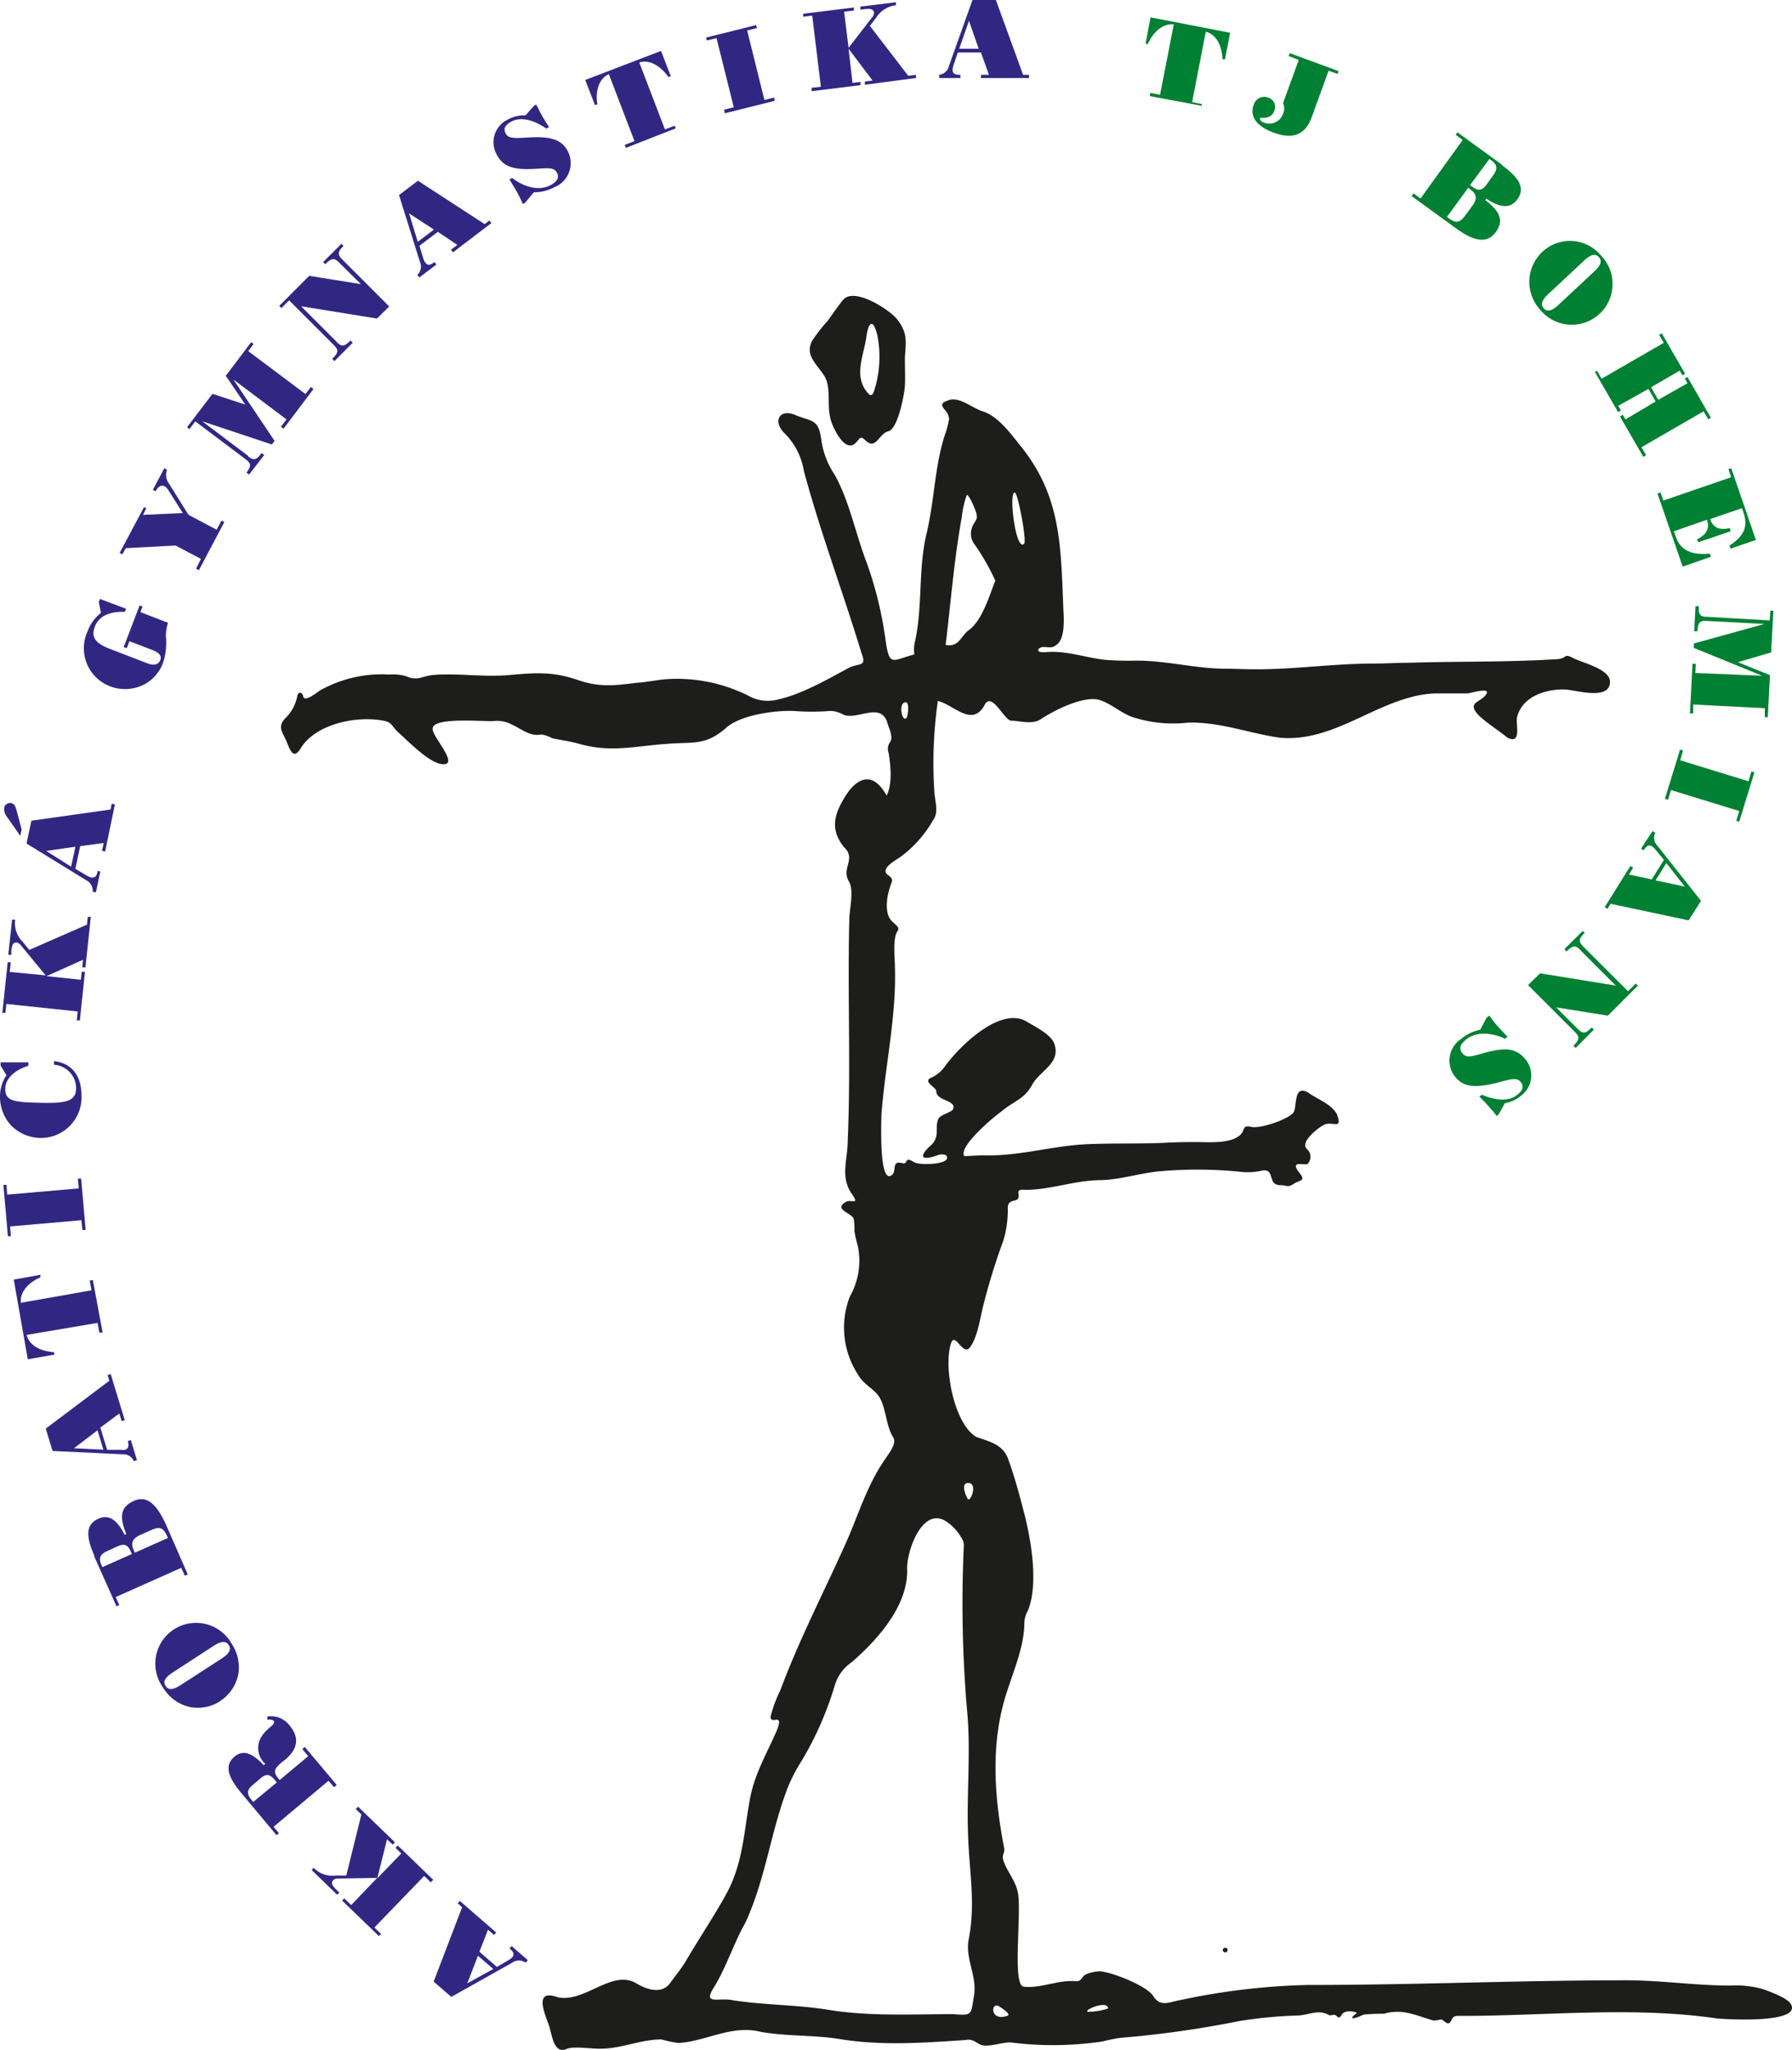
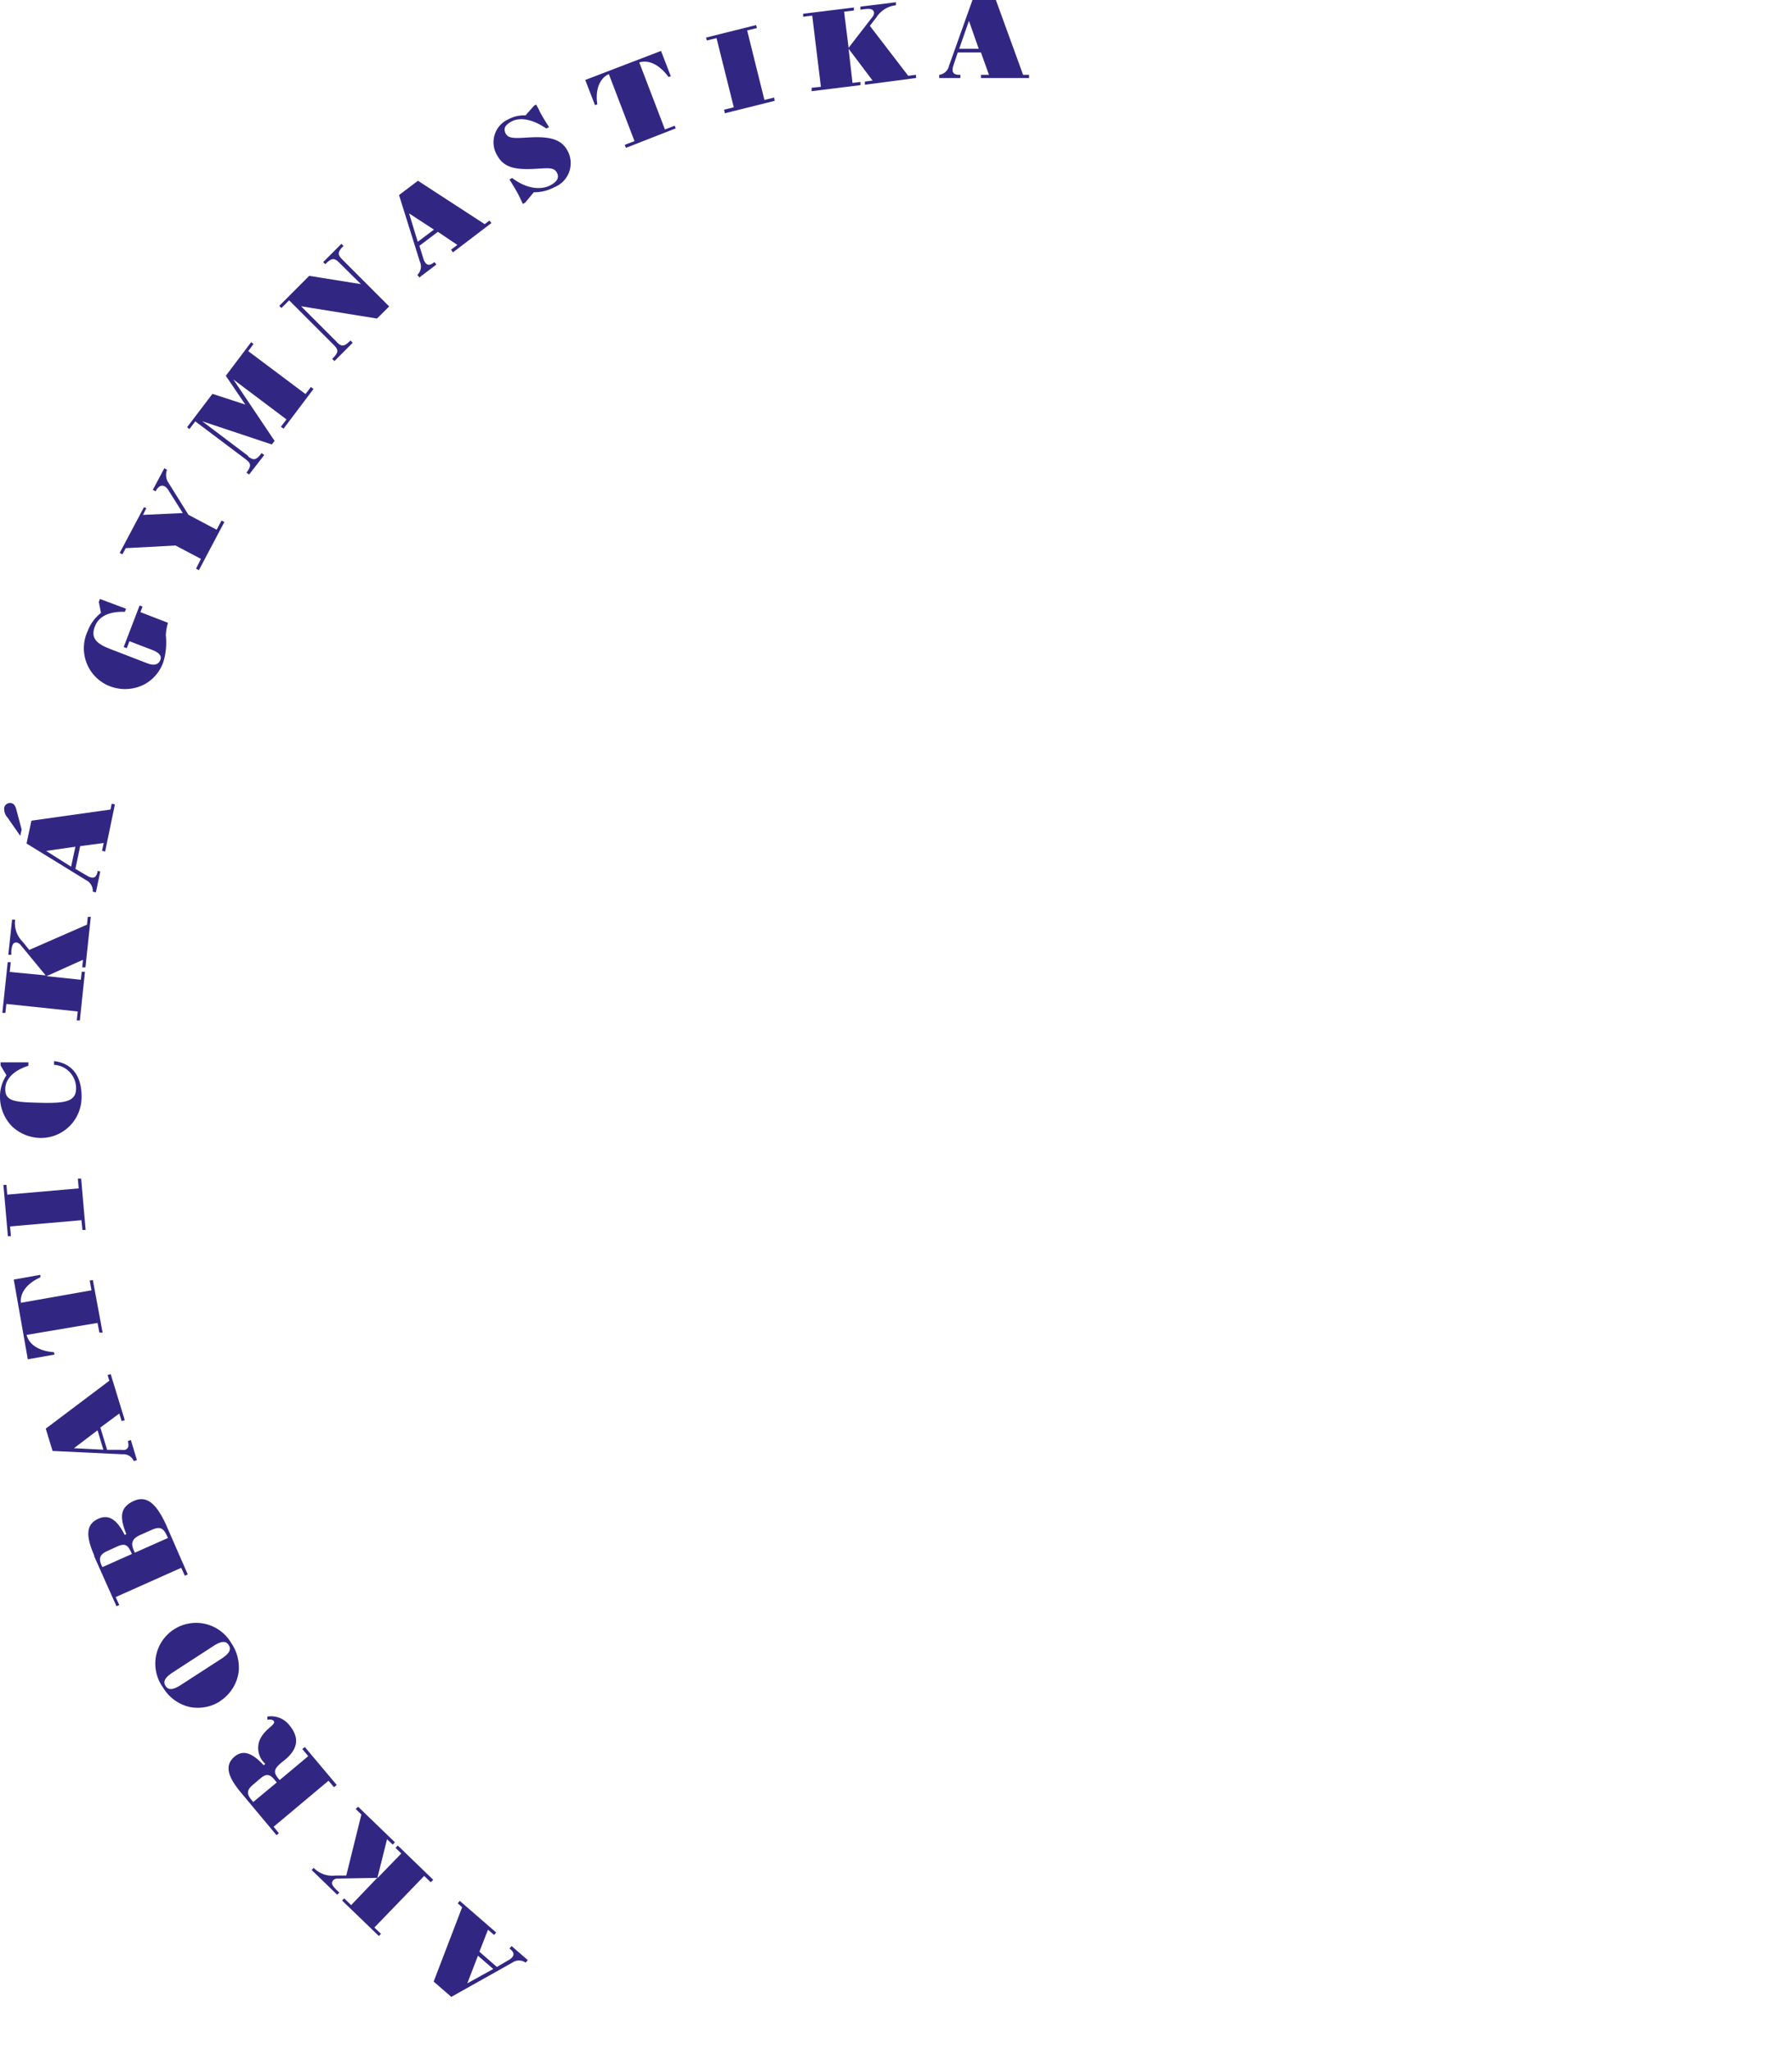
<svg xmlns="http://www.w3.org/2000/svg" viewBox="0 0 183.72 210.18">
  <defs>
    <style>.cls-1{fill:#1d1d1b;fill-rule:evenodd;}.cls-2{fill:#312783;}.cls-3{fill:#008033;}</style>
  </defs>
  <g id="Vrstva_2" data-name="Vrstva 2">
    <g id="Vrstva_1-2" data-name="Vrstva 1">
-       <path class="cls-1" d="M83.2,35.09c-.78,1.61,1.17,2.71,1.56,4s0,2.72.47,4.15c.26.78,1.47,3.32,2.55,2.11.36-.36.42-.72.9-.24,1.13,1.13,1.39-.65,2.39-.89s1.65-3.85,1.7-4.61,0-2.09,0-2.94c.11-1.63.31-2.51-.79-3.93-.79-1-4.41-3.34-5.54-2-.38.44-1,1.34-1.58,2.15a16.13,16.13,0,0,0-1.7,2.21Zm6.41,5c-.09.22-.17.54-.49.36-1.69-1.68-.61-3.87-.31-5.82.15-1.33.65-2.28,1.14-.24a11.38,11.38,0,0,1-.34,5.7Zm7.71,2.74a8.63,8.63,0,0,1-.41,1.64c-1.1,3.28-1.1,6.89-1.93,10.28-.85,3.67-.38,7.27-1.15,10.93a3.49,3.49,0,0,0-.09,1.42c-2.22.57-2.52,1.3-2.92-1.24a39,39,0,0,0-1.94-8.11c-1.17-3-1.77-6.32-3.31-9.08a8.5,8.5,0,0,1-1.36-3.53c-.29-2.29-1-1.86-2.74-2.62-1.58-.61-2.2.65-1.13,1.81a7,7,0,0,1,2.07,3.93c1.69,6.31,4,12.39,5.9,18.66.59,1.53-.2,1-1.3,1.56-2.14,1.15-4.84,2.71-7.2,3.22a4.07,4.07,0,0,1-3.14-.4,16.39,16.39,0,0,0-8.6-1.65c-.95.11-1.95.31-2.76.35-2.34.29-3.84.49-6.12-.3-2.62-.88-4.35-.72-7-.49S47,69,44.44,69.2c-1.14.09-1.6.66-2.77.14a4.77,4.77,0,0,0-1.73-.18,12.94,12.94,0,0,0-7.12,1.62c-.26.16-1.65,1.32-1.74.59-.09-.4-.47-.5-.59-.06a4.31,4.31,0,0,1-1.3,2.39c-.8.9-.15,1.44.23,2.42s.73,1.76,1.46.52c1.57-2.46,5.72-3.26,8.37-2.76,1,.16.89.6,1.58,1.2,1,.88,3.4,3.42,4.75,3.27s-1.39-3-1.22-3.65c0-1.24,5.45-.68,6.31-.78,2.06-.21,3.07,1.74,4.86,1.38a3.9,3.9,0,0,1,1.1.39c.92.2,1.82.31,2.74.57,3.28.94,5.81.21,9.09,0,2.7-.21,3.85.19,5.94-1.6,1.44-1.35,5-1.84,6.95-1.77a23.58,23.58,0,0,0,3.76,0,2.6,2.6,0,0,1,1.27.34c1.45.73,4-1.44,4.63,1,.17.52.6,1.41.22,1.89a1.17,1.17,0,0,0-.12,1.09c.2,1.3.4,3.14-.21,4.36-1.57-2.84-3.32-1.63-4.5.51-1,1.74-1.15,3.14.1,4.74,1.37,1.27-.34,2.18.57,3.61.5,1,0,2.8,0,3.92-.19,7.52.17,15.08-.16,22.59,0,2-.82,3.78.48,5.55.74,1.11-.12.43-.66.73-1.34.77.57,1.13.79,1.73a5.83,5.83,0,0,1,.08,1.28,11,11,0,0,0,.34,1.48,7.42,7.42,0,0,1-.81,5.21,8.82,8.82,0,0,0,.9,8.11c.56.95,1.54,1.33,2.1,2.17.75,1.23.68,3,1.48,4.22.3.68-.5,1.6-.83,2.13-1.76,2.5-2.64,5.34-3.83,8.13C84.6,163,82,167.91,80,173.3a13.39,13.39,0,0,0-1,2.7c0,.93,1.44-.56.63,1.44-1,2.31-2.18,4.25-2.7,6.77-.65,3.36-.71,6.57-2.31,9.67-1.3,2.44-2.89,4.74-4.28,7.14-.5.85-1.11,1.54-1.66,2.33-.87,1.13-2.38.63-3.43,0-2.5-1.52-5.39,2.09-8.13,1.4-2.55-.9-1.12,2-.81,3s.48,2.81,1.74,2.34c.66-.33,2.5-.05,3.23-.05,2.25.08,4.36-.95,6.51-.95a15.42,15.42,0,0,0,1.74.37c2.85-.16,5.5-1.91,8.48-1.14,2.57.45,5.18.31,7.81.69,4.42.76,8.72.44,13.18.14.65-.12.94.17,1.46.45.76.38,2.2-.23,3.14-.2a34.73,34.73,0,0,0,9.39-.09,18.26,18.26,0,0,1,1.87-.38,104.79,104.79,0,0,0,12.08-1.7,45.1,45.1,0,0,1,6.13-.59c1.18-.06,2-.63,3.08-.1.26.2.5-.05.75.06s.34.51.67-.06,1.63-.25,1.52-.14c-1.1.82,0,.51.69.15a18.5,18.5,0,0,1,2.09-.09c1.92-.55,3.21.15,5,.67.45.11.86-.21,1.07,0,.45.37.64.5.9-.09.18-.43.59-.36,1-.36,8.71,0,17.54-1,26.18.26.9.09,8.75.56,7.58-1.48-.37-.63-2.06-1.22-2.77-1.5a10.2,10.2,0,0,0-3.39-.39c-3.62,0-7.13-.54-10.73-.54-10.88,0-21.77.48-32.65.48A69.55,69.55,0,0,0,121,205.06c-1.21.22-2,.72-2.74-.37-.58-1.07-4.32-2.52-5.49-2.58-.39,0-1.49.17-1.73.55-.45.64-.51.42-1.27.45-1.59,0-3.27.77-4.83.57-1.23-.15-.11-8.08-.63-9.82-.21-1-1-1.93-1.38-2.94-.33-.81.16-.87,0-1.54-1-5.23-1.4-10.68.27-15.82.74-2.37,1.82-4.76,1.82-7.24a2.88,2.88,0,0,1,.36-1.2c1.14-2.73.3-7.43-.44-10.22-.47-1.81-.94-3.55-1.58-5.31-.55-1.51-1.88-1.77-3.27-2.27-2.28-1.33-3.39-7.19-2.59-9.6.43-1.28,1.26,1.53,2,.33.68-.92,1-2.9,1.26-4a64.49,64.49,0,0,1,2.09-6.81,10.83,10.83,0,0,0,.47-3.38c0-1.18,1.25-.35,1.11-1.42-.15-.52.32-.48.71-.45,2.59,0,5.09-1,7.81-1,2.1-.07,4.07-.77,6.15-.92a43.19,43.19,0,0,1,8,.06,6.71,6.71,0,0,0,2.32-.12c1.34-.22.48,1.5,1.84,1.5.77,0,.73.3,1.44-.18.58-.33,1.14-.26.59-1-1.24-1.49.53-.79.77-1a1.07,1.07,0,0,0-.06-1.52c-.81-.71,1.27-2.31,1.85-2.54.92-.29,1.79.58,1.21-1.05-.62-1.06-1.92-1.48-2.9-2.17-1.63-1-1.14,1.58-1.58,2.05-.59.69-3.55,1.73-4.44,1.4-.58-.06-.53.07-.77.59-.79,1.23-3.38,1-4.63,1-.93,0-2,0-3.4.08-2.87.13-5.77,0-8.62.18-3.36.27-6.57,1.22-10,1.1-.11,0-1.85.09-1.87.08-.59-1,3-4,3.82-4.58,1.27-1.08,2.32-1.22,3.14-2.72s3-2.22,2.27-4.24c-.33-.94-2-1.75-2.85-2.27-2.69-1.55-6.83,2.52-8.32,4.56a3.58,3.58,0,0,1-1.28,1.14c-1.24.45.36,1,.36,1.46,0,1,2,.89,1.75,1.78-.06.35-1.24.58-1.5,1-.52,1,.3,1.9-1,2.94-1.3,1.3-.29,1.27.86.85.27-.12,1-.21,1,.26,0,.72-3.07.79-3.47.39-.9-.52-.52.18-1,.18-1.38-.4-.58.81-1.26,1.24-1.3.78-1-5.86-1-6.31.39-5.05,1.54-10,1.38-15.05,0-.82-.23-2.83.2-3.59.36-.5,0-.59-.36-1-1-.71-.69-2.7-.31-3.71.14-.56.38-.62-.14-1.08-1.13-.67.77-1.62,1.28-2a12.18,12.18,0,0,0,3.24-3.69c.59-.79.22-1.84.14-2.8a45.1,45.1,0,0,1,.35-9.43c1.69.44,3.46,2.67,4.74.52.75-1.68,2.05,1.51,2.79,1.51h0c.9,0,2.09.43,3-.14,1.35-.9,4.35-2.43,6-2,1.15.35,2.13,1.25,3.26,1.71a13.42,13.42,0,0,0,5.84.63c3.26-.1,6.19,1.07,9.39,1.54,5.89.55,10.34-4.33,16-4.54,1.12,0,2.32,0,3.25,0,.3,0,2.54-.72,1.92.13s-2,.78-.73,2.13c.91.85,2,1.51,2.92,2.27,1.53.76.84-1.38,1-2.09.53-2.12,2.92-2.89,4.87-2.84,1,0,4.66,1.21,4.66-.79,0-1.32-2.85-1.94-3.81-2.45s-.6.08-1.59.13c-5.06.32-10.21.21-15.29.37-1.17,0-2.14.08-3.52.08-4.07,0-8,.59-12,.59-1.24,0-2.37-.06-3.18-.06-3.09,0-6-.83-9.15-.83a31.53,31.53,0,0,1-3.23-.08c-1.92-.22-3.82-.9-5.75-.81-.19,0-1.46.18-1-.37.52-.35,1.13.13,1.66-.28,1.15-.63.82-3.16.8-4.2-.25-6.37-.3-11.37-4.55-16.49-.93-1.18-2.18-2.83-3.67-3.32-1.15-.34-2.49-1.64-3.65-1.1-1.31.44.2,1,.13,1.77ZM105,55.75c-.89.89-1.64-5.59-.93-5.23.32.2,1.2,4.91.93,5.23Zm-5.33-1.7a1.8,1.8,0,0,0,.2,1.7,23.15,23.15,0,0,1,2.17,3.78c-.6,1.51-1.35,4.12-2.74,5.09-.85.67-1,1.76-2.35,1.5.53-4.37.87-8.8,1.66-13.13a9.66,9.66,0,0,1,.51-2.25c.28,0,1,1.79,1,2,.13.63-.29.78-.44,1.28ZM93,73.5c-.46.85-1-1.5-.14-1.5.4,0,.21,1.28.14,1.5Zm6.27,80.23c-.08,0-.93-1.69,0-1.69s.34,1.75,0,1.69Zm-.83,3.75a1.74,1.74,0,0,1,.38.83,128.33,128.33,0,0,0,.33,17.1c.4,4.17-.07,8.54.1,12.75.12,3.74.79,7,.06,10.69-.38,1.93.88,3.75.55,5.74s-.14,2.07-2.09,1.91c-4.3,0-8.76.25-13-.47-3.33-.52-6.61-.45-9.9-1-1.35-.18-2.82.49-1.66-1.3,1.26-2.06,2-4.47,3.2-6.59,2.14-4.61,2.61-9.53,4.47-14.16a17.89,17.89,0,0,1,1.33-2.49,34,34,0,0,0,3.39-7.75,4.34,4.34,0,0,1,1.73-2.33c2.66-2.32,5.85-5.86,5.67-9.65,0-1.88,1.67-6.62,4.24-4.61a5,5,0,0,1,1.2,1.3ZM125.83,200c.12-.3-.33-.43-.45-.15s.39.48.45.15Zm-22.63,6.69c-1.76.58-1.63-1.61-.71-.95.14.1,1.35.84.71.95Zm8.33-.43c-.51-.17,2.07-1.25,2.07-.34a6.65,6.65,0,0,1-2.07.34Z" />
      <path class="cls-2" d="M52.46,199.51l-.22.25.07.07c.37.31.42.58.2.84a1.39,1.39,0,0,1-.37.29l-1.2.7-1.79-1.56.88-2.26.62.54.22-.25-3.73-3.24-.21.25.45.4-2.92,7.62,1.81,1.57,6.25-3.51a1.17,1.17,0,0,1,1.37,0l.22-.26-1.65-1.43Zm-1.89,2.36-2.66,1.47L49,200.51l1.57,1.36Zm-6.14-9.13-3.65-3.53-.23.24.59.58-2.46,2.54,1-4,.58.55.23-.24-3.78-3.65-.24.24.58.56-1.55,6.26-1.11,0a2.66,2.66,0,0,1-2.23-.79l-.21.22,2.62,2.54.22-.22-.29-.28c-.47-.46-.58-.71-.33-1a.65.65,0,0,1,.5-.16l4-.07L36,195.32l-.71-.69-.22.22,3.77,3.64.22-.22-.68-.65,5.11-5.29.67.65.24-.24Zm-10.17-9.52.26-.22-3.27-3.89-.26.21.61.73-2.93,2.45-.11-.13c-.57-.69-.47-1,.28-1.65l.4-.32c1.33-1.11,1.47-2.27.43-3.52a2.38,2.38,0,0,0-2.26-.89l0,.33c.32-.06.54,0,.64.11.3.35-.66.69-1.23,1.6a2.17,2.17,0,0,0,.38,2.81l-.17.14c-1.19-1.3-2.14-1.6-3-.87-1,.87-.74,2,.72,3.73l3.6,4.31.24-.2-.54-.66,5.63-4.72.55.65Zm-5.89-.47-2.41,2-.18-.22c-.5-.6-.48-1,.11-1.51l.81-.69c.64-.54,1-.43,1.53.24l.14.16Zm-5.8-8.35a4.26,4.26,0,0,0,1.9-3,4.45,4.45,0,0,0-.75-2.93,4.18,4.18,0,1,0-7,4.55,4.29,4.29,0,0,0,2.78,2,4.24,4.24,0,0,0,3.08-.61Zm.13-4.34-4.14,2.68c-.8.52-1.28.57-1.58.12s-.07-.87.74-1.4l4.14-2.69c.81-.53,1.3-.57,1.59-.11s.05.88-.75,1.4ZM9.64,159.52l2.3,5.16.29-.12-.37-.82,6.72-3,.37.81.3-.13L17,156.27c-1-2.16-2-3-3.34-2.36s-1.42,1.62-.71,3.37l-.17.08c-.81-1.6-1.64-2.12-2.7-1.65-1.27.57-1.31,1.74-.4,3.81Zm3.91-.21-3.05,1.36-.09-.19c-.32-.72-.16-1.13.59-1.46l1-.46c.84-.38,1.12-.14,1.46.62l.06.13Zm3.67-1.63-3.4,1.51-.09-.21c-.35-.78-.18-1.23.65-1.61l1.15-.51c.92-.41,1.24-.18,1.62.67l.07.15Zm-3.78-10.05-.32.1,0,.09c.13.46,0,.71-.28.82a1.84,1.84,0,0,1-.47,0l-1.39,0-.69-2.28,1.94-1.44.24.78.32-.1-1.44-4.72-.32.1.18.58-6.52,4.91.7,2.29,7.17.34a1.16,1.16,0,0,1,1.16.7l.32-.1-.63-2.08Zm-2.86,1-3-.15L10,146.64l.6,2ZM9.53,131.23l-.33.06.18,1-7.24,1.28c-.11-1,.62-2,2-2.61l0-.26-2.73.49,1.44,8.17,2.73-.48-.05-.25c-1.54-.1-2.56-.79-2.8-1.77L10,135.63l.19,1,.33,0-1-5.39Zm-.75-5.13-.46-5.26-.34,0,.09,1-7.33.64-.08-1-.31,0,.46,5.26.31,0-.09-1,7.32-.64.1,1,.33,0ZM2.92,108.92l-2.86,0v.32l.6,1A3.92,3.92,0,0,0,0,112.32a4.36,4.36,0,0,0,1.2,3.13,4.37,4.37,0,0,0,2.9,1.22,4.17,4.17,0,0,0,4.26-4.27c0-2.14-1-3.39-2.82-3.61v.38a2.4,2.4,0,0,1,2.26,2.41c0,1.36-1.13,1.52-3.38,1.49C1.68,113,.52,113,.54,111.65c0-1,.84-1.9,2.37-2.38v-.35Zm5.26-4.24.53-5.05-.33,0-.09.82-3.52-.37L8.51,98.4l-.08.78.33,0L9.31,94,9,94l-.08.8L3,97.39l-.7-.86a2.71,2.71,0,0,1-.75-2.24l-.31,0L.85,97.89l.31,0,0-.4c.07-.65.2-.89.56-.86a.8.8,0,0,1,.43.3L4.68,100,1,99.65l.1-1-.31,0-.55,5.2.31,0,.1-.92,7.32.77-.1.92.33,0Zm2.1-15.32L10,89.29l0,.09c-.1.47-.3.66-.64.58a1.31,1.31,0,0,1-.44-.18l-1.19-.7.49-2.33,2.41-.32-.17.8.32.07,1-4.83-.33-.07-.12.6L3.22,84.14l-.5,2.34,6.11,3.76a1.22,1.22,0,0,1,.68,1.18l.32.07.45-2.13Zm-3-.51L4.73,87.24l3-.43-.43,2Zm-5.2-3.17.14-.63-.53-2c-.11-.42-.25-.65-.53-.71a.61.61,0,0,0-.73.48,1.32,1.32,0,0,0,.34,1l1.31,1.88ZM13,66.45l.27-.71,2.35.9c.7.27,1,.61.8,1.06s-.62.57-1.33.3l-3.81-1.47c-1.46-.56-2-1.16-1.54-2.33.39-1,1.44-1.53,3.06-1.47l.12-.32-2.67-1-.12.3.22,1.13A4.2,4.2,0,0,0,9,64.68a4.17,4.17,0,0,0,2.3,5.69,4.32,4.32,0,0,0,3.55-.23,4.16,4.16,0,0,0,1.89-2.25A6.84,6.84,0,0,0,17,65.12a5.36,5.36,0,0,1,.22-1.27L14.4,62.76l.21-.57-.3-.11-1.63,4.26.3.11ZM23,53.52l-.29-.15-.5.94-2.89-1.53-2-3.21a1.48,1.48,0,0,1-.2-1.4L16.85,48l-1.18,2.22.28.15c.28-.52.6-.68.93-.51a1.12,1.12,0,0,1,.36.36l1.5,2.38-4.08.19L15,52.1,14.76,52l-2.49,4.69.28.14.34-.63L18,55.93,20.6,57.3l-.5,1,.29.16L23,53.52Zm2.45-6.77-4.72-3.56,7.14,2.38.28-.37-4.22-6.29L29.37,43l-.57.75.27.2,3.07-4.07-.27-.2-.55.72L25.45,36l.54-.73-.24-.19-2.6,3.45,2,2.95-3.37-1.1L19.18,43.8l.24.19.6-.79,5.17,3.89c.55.42.6.67.08,1.37l.27.19,1.55-2-.27-.2c-.55.74-.81.78-1.38.35Zm9.09-11.68L30.87,31.4l7.78,1.26,1.25-1.24-4.8-4.81c-.49-.49-.52-.75.09-1.37l.05,0L35,25l-1.87,1.87.22.22.05-.05c.62-.62.89-.6,1.38-.11L37,29.13l-5.3-.85-3.07,3.08.22.22.79-.79,4.58,4.58c.49.49.51.75-.1,1.36l-.06.06.23.23,1.87-1.88-.23-.23c-.65.65-.9.66-1.41.16Zm10.2-7.94-.2-.26-.07.05c-.39.3-.66.3-.87,0a1.37,1.37,0,0,1-.2-.42L43,25.2l1.89-1.43,2,1.34-.65.49.2.27,3.94-3-.2-.26-.49.37-6.84-4.45L40.91,20l2.14,6.84a1.18,1.18,0,0,1-.26,1.34l.2.27,1.74-1.32Zm-1.91-2.34-.89-2.91,2.55,1.66-1.66,1.25Zm11-4,.9-1.08a4.31,4.31,0,0,0,2.09-.51,2.66,2.66,0,0,0,1.37-3.74c-.64-1.19-1.8-1.46-3.75-1.38-1.51.08-2.29.19-2.59-.38s0-.91.58-1.24c.87-.47,2.16-.26,3.58.72l.28-.15c-.56-.85-.86-1.42-1-1.68,0-.07-.13-.27-.32-.63l-.21.11-.88,1a3.36,3.36,0,0,0-1.74.39,2.58,2.58,0,0,0-1.19,3.67c.71,1.34,1.93,1.54,4.08,1.41,1.15-.07,1.77-.15,2.06.39s0,.94-.65,1.3c-1,.52-2.45.38-3.93-.74l-.28.15c.43.69.71,1.17.86,1.45s.35.7.51,1.06l.24-.13ZM69.29,13.2l-.12-.31-1,.38L65.54,6.4c1-.29,2.07.23,3,1.5l.23-.09-1-2.59L60,8.2l1,2.58.24-.09C61,9.16,61.51,8,62.42,7.6l2.63,6.87-1,.38.12.31,5.11-2Zm5-1.58,5.13-1.28L79.37,10l-1,.25L76.6,3.12l1-.24-.08-.31L72.39,3.85l.07.3,1-.24L75.23,11l-1,.25.08.33Zm8.93-2.27,5-.62,0-.33-.82.1L87,5l2.46,3.26-.79.1,0,.33L93.91,8l0-.33-.8.1L89.18,2.65l.67-.87a2.73,2.73,0,0,1,2-1.24l0-.31L88.21.68l0,.31.4-.05c.65-.08.92,0,1,.34a.72.72,0,0,1-.2.5L87,4.9l-.46-3.7,1-.12,0-.31-5.2.64,0,.31.93-.12.89,7.3L83.21,9l0,.33ZM98.46,8V7.67h-.1c-.48,0-.7-.16-.7-.51a1.8,1.8,0,0,1,.09-.46l.44-1.32h2.38l.82,2.29h-.82V8h4.93V7.67h-.61L102.1,0H99.7L97.29,6.76a1.17,1.17,0,0,1-1,.91V8Zm-.12-3,1-2.86,1,2.86Z" />
-       <path class="cls-3" d="M123.15,11l.07-.33-1-.2,1.4-7.22c1,.26,1.64,1.29,1.72,2.83l.25,0,.52-2.72-8.15-1.58-.52,2.72.24,0c.65-1.4,1.66-2.11,2.66-2l-1.41,7.22-1-.2-.06.33,5.36,1Zm10-4.85-1.61,4.42a1.32,1.32,0,0,1,0,1.09,1.48,1.48,0,0,1-2,.89c-.27-.1-.4-.3-.36-.42s.38,0,.65-.08a1,1,0,0,0,.82-.71A1,1,0,0,0,130,10a1.13,1.13,0,0,0-1.48.79c-.41,1.13.28,2.15,2.07,2.81,2,.74,3.24.2,3.9-1.61l1.72-4.74.92.33.1-.29-5-1.84-.11.29,1,.39ZM154,16.9l-4.58-3.33-.18.25.72.53-4.32,6-.72-.52-.2.27,4.57,3.32c1.91,1.39,3.2,1.55,4.06.37s.43-2.12-1.07-3.27l.11-.15c1.5,1,2.49,1,3.17.07.81-1.12.26-2.17-1.56-3.49ZM150.7,19l2-2.71.17.13c.64.46.7.89.22,1.55l-.66.92c-.54.74-.9.69-1.58.19L150.7,19Zm-2.36,3.25,2.18-3,.19.14c.69.5.77,1,.24,1.71l-.74,1c-.6.82-1,.78-1.74.23l-.13-.09Zm9.8,3.56a4.24,4.24,0,0,0-1.35,3.27A4.35,4.35,0,0,0,158,31.87a4.18,4.18,0,1,0,6.11-5.7,4.12,4.12,0,0,0-6-.33Zm.63,4.3,3.61-3.37c.7-.65,1.16-.78,1.53-.39s.22.85-.49,1.51l-3.61,3.37c-.71.66-1.18.78-1.54.38s-.2-.85.5-1.5Zm4.73,8,2.39,4.14.29-.17-.28-.47L169,39.87l.74,1.29L166.65,43l-.28-.47-.29.16,2.4,4.15.28-.17-.47-.82,6.37-3.68.47.82.27-.16L173,38.65l-.27.16.28.48-3,1.7-.74-1.29,2.94-1.7.28.48.27-.16-2.39-4.14-.27.15.47.82-6.37,3.68-.47-.82-.29.17ZM180,55.31,177.49,48l-.29.1.28.83-6.95,2.39-.29-.83-.31.11,2.58,7.49,2.89-1-.11-.33c-1.88.18-3-.35-3.47-1.7l-.21-.59L175,53.29v0c.3.86,0,1.49-1,2l.11.31,3.33-1.14-.11-.32c-1.08.26-1.71-.06-2-.92v0l3.26-1.12.15.43c.49,1.42.1,2.42-1.43,3.4l.11.32,2.62-.9ZM175,63.66l5.91.31-7.25,2,0,.46,7,2.85L173.81,69l.05-.94h-.34l-.26,5.08.33,0,0-.91,7.34.38,0,.92h.31l.22-4.31-3.29-1.33,3.41-1,.23-4.28-.31,0-.06,1L175,63.24c-.7,0-.88-.22-.83-1.09l-.34,0-.14,2.57.34,0c.05-.92.23-1.1.94-1.06ZM172.23,76.9l-1.54,5,.32.1.3-1,7,2.15-.3,1,.3.09,1.55-5.05-.3-.09-.3,1-7-2.15.29-1-.32-.1Zm-4,10.1.29.18.05-.08c.25-.41.51-.51.8-.33a1.84,1.84,0,0,1,.34.32l.88,1.07-1.25,2L167,89.66l.43-.7-.28-.17L164.52,93l.28.18.32-.52,8,1.7,1.27-2-4.45-5.63a1.17,1.17,0,0,1-.24-1.34l-.28-.18L168.25,87Zm2.62,1.5,1.88,2.4-3-.64,1.1-1.76ZM162,97.39l3.66,3.66-7.77-1.26L156.66,101l4.8,4.8c.49.49.51.76-.1,1.37l-.05.05.23.22,1.87-1.88-.22-.22-.05.05c-.62.62-.89.6-1.38.11l-2.22-2.22,5.3.85,3.08-3.08-.22-.21-.79.79-4.59-4.58c-.48-.5-.5-.76.11-1.37l.06,0-.23-.23-1.88,1.87.23.23c.65-.65.91-.66,1.41-.15Zm-9.58,6.93-.66,1.25a4.48,4.48,0,0,0-1.94.93,2.66,2.66,0,0,0-.55,4c.86,1,2.06,1,4,.57,1.46-.39,2.2-.66,2.61-.17s.22.89-.31,1.33c-.76.64-2.06.7-3.65,0l-.25.21a15.92,15.92,0,0,1,1.34,1.44c.05,0,.18.23.44.54l.19-.16.65-1.16a3.41,3.41,0,0,0,1.62-.74,2.59,2.59,0,0,0,.4-3.85c-1-1.15-2.2-1.1-4.28-.52-1.11.31-1.7.52-2.1,0s-.23-.9.37-1.41c.84-.7,2.31-.87,4-.08l.25-.21c-.57-.59-.94-1-1.15-1.24s-.48-.61-.72-.93l-.2.17Z" />
    </g>
  </g>
</svg>